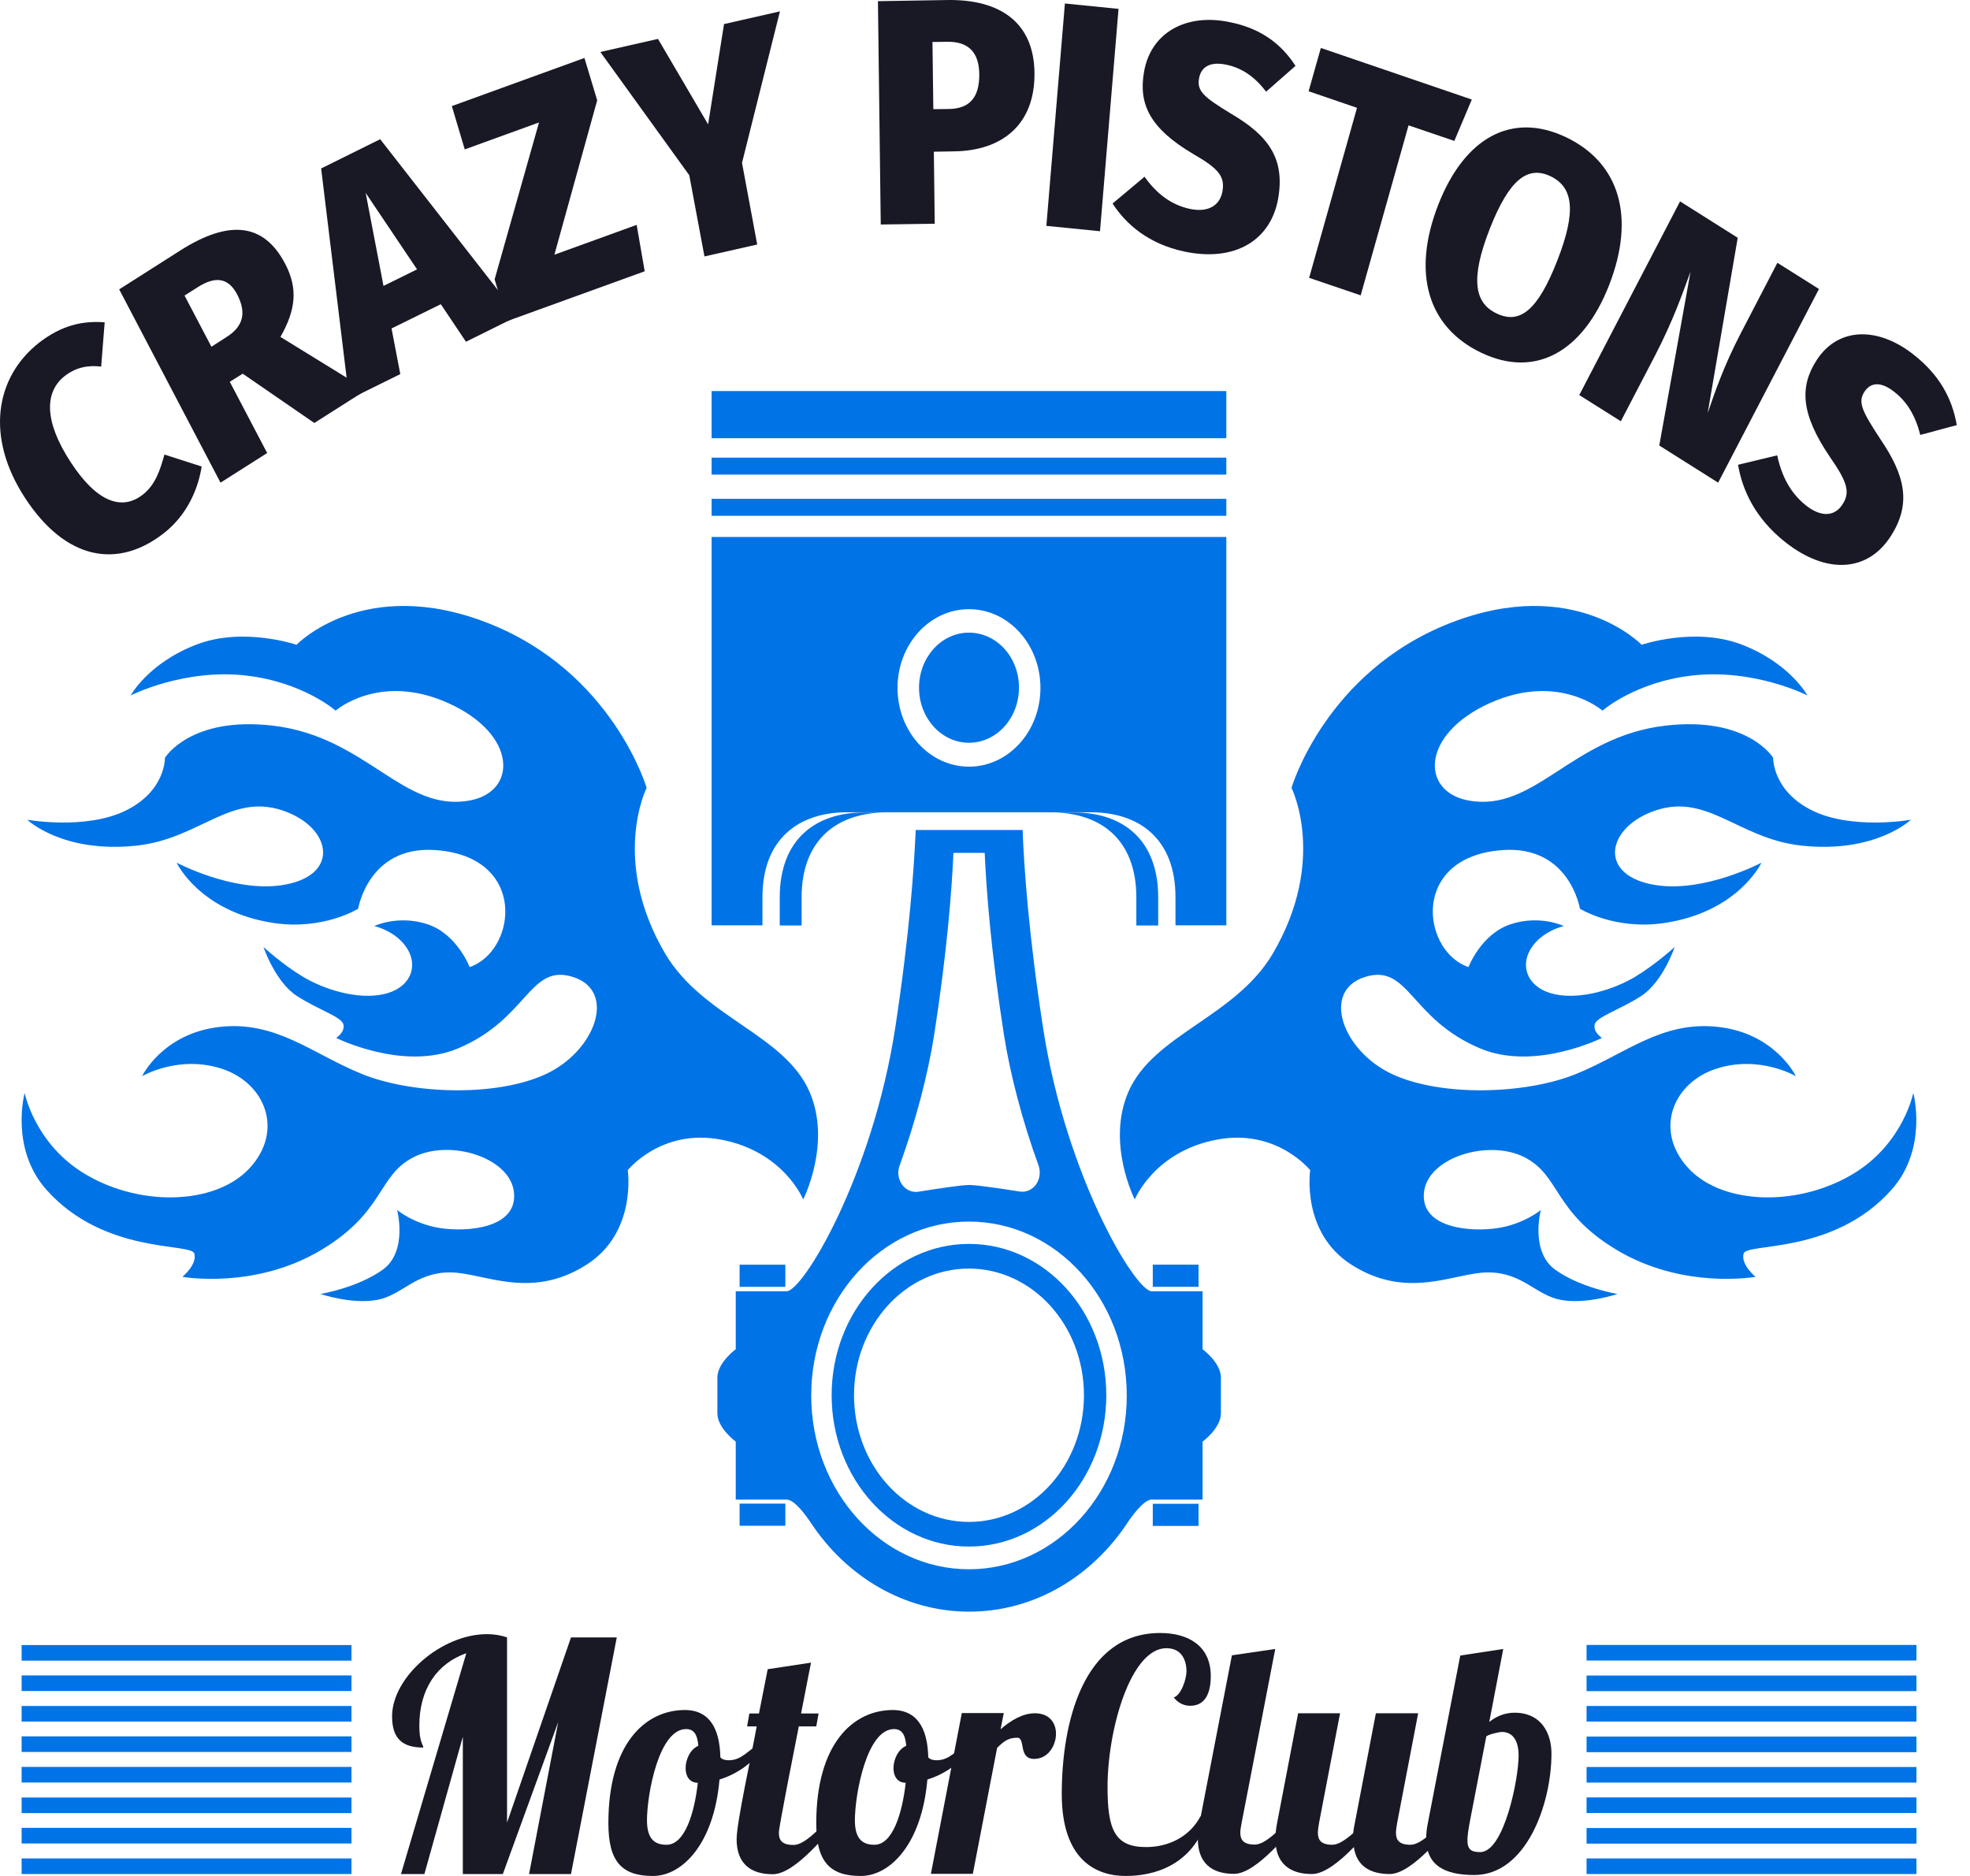
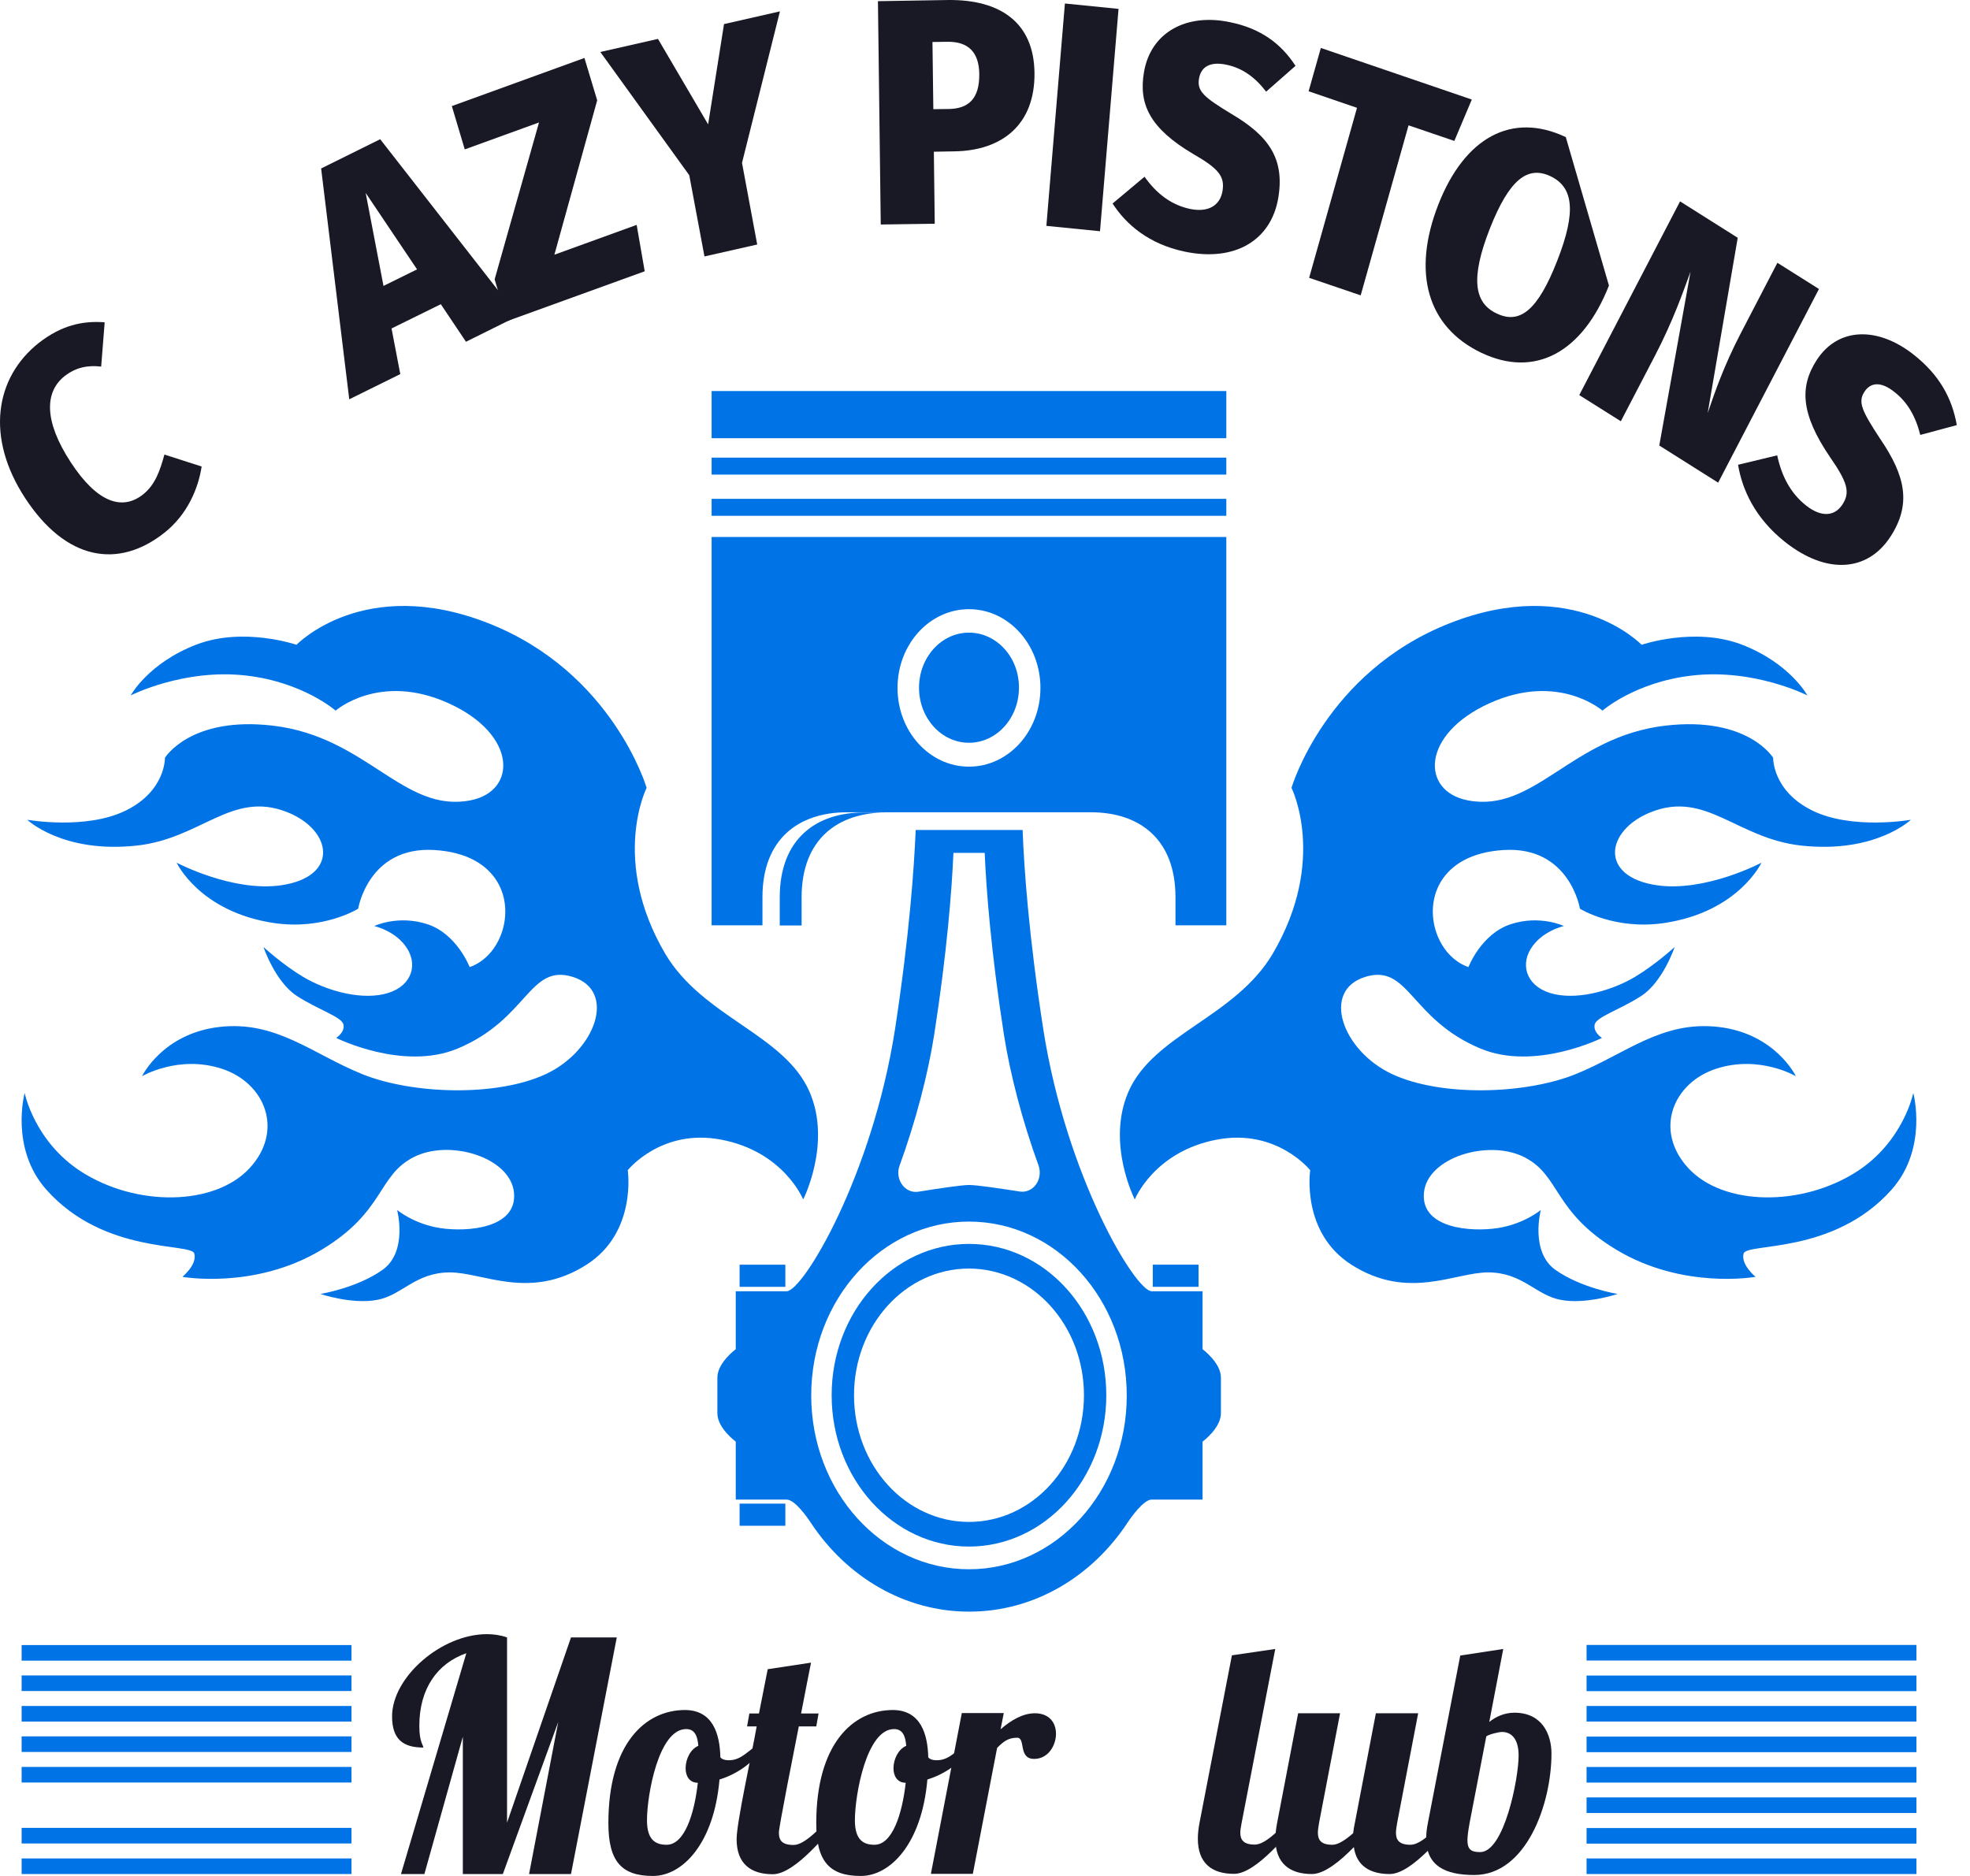
<svg xmlns="http://www.w3.org/2000/svg" width="84" height="80" viewBox="0 0 84 80" fill="none">
  <path d="M33.487 53.933H31.536V54.877H33.487V53.933Z" fill="#0073E6" />
  <path d="M33.487 64.122H31.536V65.066H33.487V64.122Z" fill="#0073E6" />
  <path d="M49.154 54.876H51.105V53.931H49.154V54.876Z" fill="#0073E6" />
-   <path d="M49.154 65.073H51.105V64.129H49.154V65.073Z" fill="#0073E6" />
  <path d="M46.219 59.499C46.219 62.48 44.029 64.902 41.317 64.902C38.613 64.902 36.415 62.488 36.415 59.499C36.415 56.519 38.605 54.097 41.317 54.097C44.029 54.105 46.219 56.519 46.219 59.499ZM41.317 53.046C38.084 53.046 35.461 55.936 35.461 59.499C35.461 63.063 38.084 65.953 41.317 65.953C44.55 65.953 47.172 63.063 47.172 59.499C47.172 55.936 44.557 53.046 41.317 53.046Z" fill="#0073E6" />
  <path d="M51.277 57.537V55.066C51.277 55.066 49.809 55.066 49.109 55.066C48.409 55.066 45.459 50.156 44.483 43.876C43.865 39.902 43.663 36.995 43.604 35.395H39.045C38.978 36.995 38.776 39.894 38.166 43.876C37.19 50.156 34.24 55.066 33.539 55.066C32.839 55.066 31.372 55.066 31.372 55.066V57.537C31.372 57.537 30.589 58.112 30.589 58.744C30.589 59.015 30.589 59.508 30.589 59.508C30.589 59.508 30.589 59.992 30.589 60.271C30.589 60.903 31.372 61.478 31.372 61.478V63.949C31.372 63.949 32.839 63.949 33.539 63.949C33.897 63.949 34.426 64.713 34.582 64.951C36.102 67.242 38.56 68.728 41.324 68.728C44.096 68.728 46.547 67.242 48.066 64.951C48.223 64.713 48.759 63.949 49.109 63.949C49.809 63.949 51.277 63.949 51.277 63.949V61.478C51.277 61.478 52.059 60.903 52.059 60.271C52.059 60 52.059 59.508 52.059 59.508C52.059 59.508 52.059 59.023 52.059 58.744C52.059 58.112 51.277 57.537 51.277 57.537ZM41.317 66.921C37.599 66.921 34.59 63.604 34.59 59.508C34.59 55.411 37.599 52.094 41.317 52.094C45.034 52.094 48.044 55.411 48.044 59.508C48.051 63.596 45.034 66.921 41.317 66.921ZM41.317 50.534C41.019 50.534 40.013 50.682 39.156 50.821C38.888 50.862 38.627 50.747 38.464 50.517C38.3 50.288 38.255 49.976 38.359 49.705C39.037 47.841 39.566 45.83 39.834 44.122C40.386 40.567 40.587 37.923 40.654 36.371H41.987C42.054 37.931 42.255 40.575 42.807 44.122C43.075 45.83 43.604 47.841 44.282 49.697C44.379 49.968 44.341 50.279 44.178 50.509C44.014 50.739 43.745 50.854 43.485 50.813C42.643 50.682 41.66 50.534 41.317 50.534Z" fill="#0073E6" />
  <path d="M33.248 38.268V39.467H34.18V38.268C34.18 35.797 35.707 34.648 37.793 34.648C37.472 34.648 37.16 34.648 36.862 34.648C34.783 34.639 33.248 35.789 33.248 38.268Z" fill="#0073E6" />
-   <path d="M49.385 38.268V39.467H48.453V38.268C48.453 35.797 46.926 34.648 44.84 34.648C45.161 34.648 45.474 34.648 45.772 34.648C47.857 34.639 49.385 35.789 49.385 38.268Z" fill="#0073E6" />
  <path d="M30.343 22.899H52.29V39.459H50.122V38.26C50.122 35.789 48.595 34.639 46.509 34.639C44.423 34.639 41.317 34.639 41.317 34.639C41.317 34.639 38.21 34.639 36.124 34.639C34.038 34.639 32.511 35.789 32.511 38.26V39.459H30.343V22.899ZM41.317 25.978C39.633 25.978 38.27 27.48 38.27 29.336C38.27 31.191 39.633 32.694 41.317 32.694C43 32.694 44.364 31.191 44.364 29.336C44.364 27.48 43 25.978 41.317 25.978Z" fill="#0073E6" />
  <path d="M41.317 26.979C40.14 26.979 39.187 28.03 39.187 29.327C39.187 30.624 40.14 31.675 41.317 31.675C42.494 31.675 43.448 30.624 43.448 29.327C43.455 28.03 42.494 26.979 41.317 26.979Z" fill="#0073E6" />
  <path d="M52.29 21.273H30.343V21.996H52.29V21.273Z" fill="#0073E6" />
  <path d="M52.29 16.676H41.317H30.343V18.687H52.29V16.676Z" fill="#0073E6" />
  <path d="M52.29 19.516H30.343V20.239H52.29V19.516Z" fill="#0073E6" />
  <path d="M55.069 33.597C55.069 33.597 56.514 28.662 61.818 26.577C67.122 24.492 69.998 27.497 69.998 27.497C69.998 27.497 72.248 26.725 74.244 27.48C76.315 28.268 77.067 29.656 77.067 29.656C77.067 29.656 74.795 28.498 72.136 28.81C69.715 29.089 68.329 30.304 68.329 30.304C68.329 30.304 66.459 28.662 63.524 29.984C60.589 31.306 60.574 33.736 62.578 34.13C65.446 34.688 66.988 31.413 71.011 30.945C74.527 30.534 75.607 32.316 75.607 32.316C75.607 32.316 75.57 33.728 77.276 34.565C78.975 35.403 81.478 34.959 81.478 34.959C81.478 34.959 79.973 36.404 76.807 36.06C74.05 35.756 72.754 33.703 70.4 34.631C68.448 35.403 68.173 37.39 70.646 37.751C72.717 38.055 75.108 36.79 75.108 36.79C75.108 36.79 74.132 38.884 70.974 39.36C68.85 39.68 67.368 38.752 67.368 38.752C67.368 38.752 66.936 36.084 64.127 36.248C61.326 36.413 60.701 38.457 61.304 39.927C61.751 41.01 62.615 41.24 62.615 41.24C62.615 41.24 63.151 39.836 64.403 39.417C65.662 38.999 66.683 39.491 66.683 39.491C66.683 39.491 65.737 39.697 65.267 40.468C64.798 41.24 65.156 42.151 66.288 42.398C67.42 42.644 68.836 42.184 69.715 41.659C70.594 41.133 71.406 40.386 71.406 40.386C71.406 40.386 70.907 41.872 69.983 42.472C69.059 43.071 68.046 43.367 67.994 43.703C67.934 44.032 68.307 44.261 68.307 44.261C68.307 44.261 65.454 45.69 63.122 44.713C60.12 43.457 60.082 41.084 58.212 41.659C56.313 42.25 57.244 44.82 59.36 45.805C61.475 46.79 65.081 46.659 67.189 45.805C69.305 44.951 70.855 43.514 73.276 43.794C75.704 44.073 76.576 45.895 76.576 45.895C76.576 45.895 75.026 44.976 73.179 45.575C71.331 46.175 70.504 48.211 71.994 49.82C73.484 51.429 76.829 51.478 79.191 49.951C81.172 48.662 81.582 46.61 81.582 46.61C81.582 46.61 82.223 48.974 80.651 50.739C78.177 53.514 74.475 52.989 74.348 53.457C74.214 53.925 74.855 54.45 74.855 54.45C74.855 54.45 71.763 55.008 68.918 53.293C66.221 51.667 66.541 50.14 65.007 49.352C63.472 48.564 60.85 49.352 60.715 50.871C60.581 52.389 62.719 52.545 63.852 52.373C64.984 52.201 65.699 51.601 65.699 51.601C65.699 51.601 65.23 53.383 66.325 54.155C67.413 54.926 68.97 55.181 68.97 55.181C68.97 55.181 67.636 55.633 66.564 55.435C65.498 55.247 64.939 54.27 63.464 54.261C62.042 54.253 60.045 55.477 57.624 53.933C55.464 52.554 55.866 49.902 55.866 49.902C55.866 49.902 54.443 48.12 51.903 48.596C49.213 49.097 48.386 51.15 48.386 51.15C48.386 51.15 47.165 48.761 48.111 46.569C49.176 44.105 52.663 43.391 54.272 40.666C56.611 36.675 55.069 33.597 55.069 33.597Z" fill="#0073E6" />
  <path d="M27.572 33.597C27.572 33.597 26.127 28.662 20.822 26.577C15.518 24.492 12.643 27.497 12.643 27.497C12.643 27.497 10.393 26.725 8.396 27.48C6.325 28.268 5.573 29.656 5.573 29.656C5.573 29.656 7.845 28.498 10.505 28.81C12.926 29.089 14.311 30.304 14.311 30.304C14.311 30.304 16.181 28.662 19.116 29.984C22.052 31.306 22.067 33.736 20.063 34.13C17.194 34.688 15.652 31.413 11.63 30.945C8.113 30.534 7.033 32.316 7.033 32.316C7.033 32.316 7.07 33.728 5.364 34.565C3.666 35.403 1.163 34.959 1.163 34.959C1.163 34.959 2.668 36.404 5.834 36.06C8.59 35.756 9.886 33.703 12.24 34.631C14.192 35.403 14.468 37.39 11.995 37.751C9.924 38.055 7.532 36.79 7.532 36.79C7.532 36.79 8.508 38.884 11.667 39.36C13.79 39.68 15.272 38.752 15.272 38.752C15.272 38.752 15.704 36.084 18.513 36.248C21.314 36.413 21.94 38.457 21.336 39.927C20.89 41.01 20.025 41.24 20.025 41.24C20.025 41.24 19.489 39.836 18.237 39.417C16.978 38.999 15.958 39.491 15.958 39.491C15.958 39.491 16.904 39.697 17.373 40.468C17.843 41.24 17.485 42.151 16.353 42.398C15.22 42.644 13.805 42.184 12.926 41.659C12.047 41.133 11.235 40.386 11.235 40.386C11.235 40.386 11.734 41.872 12.658 42.472C13.581 43.071 14.595 43.367 14.647 43.703C14.706 44.032 14.334 44.261 14.334 44.261C14.334 44.261 17.187 45.69 19.519 44.713C22.521 43.457 22.558 41.084 24.421 41.659C26.32 42.25 25.389 44.82 23.273 45.805C21.158 46.79 17.552 46.659 15.444 45.805C13.328 44.951 11.779 43.514 9.357 43.794C6.929 44.073 6.057 45.895 6.057 45.895C6.057 45.895 7.607 44.976 9.454 45.575C11.302 46.175 12.129 48.211 10.639 49.82C9.149 51.429 5.804 51.478 3.442 49.951C1.461 48.662 1.051 46.61 1.051 46.61C1.051 46.61 0.41 48.974 1.982 50.739C4.456 53.514 8.158 52.989 8.285 53.457C8.419 53.925 7.778 54.45 7.778 54.45C7.778 54.45 10.87 55.008 13.716 53.293C16.412 51.667 16.092 50.14 17.627 49.352C19.161 48.555 21.783 49.352 21.918 50.871C22.052 52.389 19.914 52.545 18.781 52.373C17.649 52.201 16.934 51.601 16.934 51.601C16.934 51.601 17.403 53.383 16.308 54.155C15.22 54.926 13.663 55.181 13.663 55.181C13.663 55.181 14.997 55.633 16.07 55.435C17.135 55.247 17.694 54.27 19.169 54.261C20.591 54.253 22.588 55.477 25.009 53.933C27.169 52.554 26.767 49.902 26.767 49.902C26.767 49.902 28.19 48.12 30.73 48.596C33.42 49.097 34.247 51.15 34.247 51.15C34.247 51.15 35.468 48.761 34.522 46.569C33.457 44.105 29.971 43.391 28.361 40.666C26.022 36.675 27.572 33.597 27.572 33.597Z" fill="#0073E6" />
  <path d="M4.463 13.745L4.314 15.633C3.733 15.567 3.234 15.666 2.75 16.043C1.916 16.708 1.856 17.932 3.011 19.705C4.15 21.454 5.223 21.782 6.102 21.084C6.624 20.666 6.825 20.058 7.011 19.385L8.598 19.894C8.456 20.83 7.987 21.947 7.011 22.718C5.03 24.286 2.802 23.892 1.066 21.232C-0.617 18.654 -0.222 16.109 1.655 14.623C2.616 13.876 3.51 13.671 4.463 13.745Z" fill="#191825" />
-   <path d="M9.798 16.281L11.392 19.319L9.403 20.583L5.082 12.34L7.674 10.69C9.76 9.36 11.243 9.5 12.159 11.248C12.718 12.316 12.606 13.227 11.958 14.368L15.623 16.626L13.403 18.038L10.349 15.936L9.798 16.281ZM9.678 14.36C10.356 13.925 10.528 13.35 10.111 12.554C9.738 11.839 9.179 11.766 8.427 12.25L7.868 12.603L9.015 14.787L9.678 14.36Z" fill="#191825" />
  <path d="M16.695 14.007L17.068 15.953L14.892 17.028L13.693 7.184L16.211 5.937L22.089 13.473L19.869 14.574L18.796 12.973L16.695 14.007ZM15.592 8.227L16.352 12.193L17.783 11.487L15.592 8.227Z" fill="#191825" />
  <path d="M23.639 10.862L27.147 9.59L27.49 11.569L21.62 13.695L21.091 11.913L22.983 5.222L19.817 6.371L19.266 4.524L24.92 2.472L25.464 4.278L23.639 10.862Z" fill="#191825" />
  <path d="M32.287 10.427L30.038 10.936L29.39 7.472L25.598 2.217L28.056 1.659L30.194 5.304L30.872 1.027L33.256 0.485L31.639 6.946L32.287 10.427Z" fill="#191825" />
  <path d="M40.401 0.001C42.68 -0.032 44.081 0.986 44.11 3.096C44.14 5.313 42.732 6.421 40.706 6.454L39.819 6.47L39.857 9.541L37.555 9.574L37.435 0.05L40.401 0.001ZM40.468 4.648C41.302 4.631 41.771 4.204 41.756 3.145C41.741 2.242 41.302 1.766 40.386 1.782L39.76 1.791L39.797 4.656L40.468 4.648Z" fill="#191825" />
  <path d="M44.617 9.632L45.407 0.149L47.694 0.379L46.904 9.861L44.617 9.632Z" fill="#191825" />
  <path d="M55.24 2.808L53.988 3.909C53.504 3.276 52.96 2.899 52.29 2.759C51.634 2.62 51.217 2.825 51.127 3.342C51.031 3.884 51.321 4.139 52.513 4.861C54.085 5.789 54.793 6.758 54.502 8.457C54.197 10.222 52.692 11.183 50.517 10.731C48.967 10.403 48.014 9.565 47.44 8.679L48.803 7.537C49.302 8.244 49.928 8.736 50.74 8.909C51.522 9.073 52.022 8.761 52.126 8.153C52.23 7.537 51.984 7.201 50.882 6.569C49.019 5.469 48.542 4.434 48.781 3.063C49.079 1.355 50.614 0.559 52.439 0.945C53.75 1.208 54.621 1.856 55.24 2.808Z" fill="#191825" />
  <path d="M60.06 5.345L58.019 12.595L55.821 11.848L57.862 4.598L55.799 3.892L56.32 2.045L62.757 4.245L62.012 6.01L60.06 5.345Z" fill="#191825" />
-   <path d="M68.605 12.177C67.487 15.017 65.461 16.142 63.159 15.042C60.857 13.942 60.194 11.618 61.334 8.712C62.451 5.871 64.455 4.755 66.765 5.847C69.074 6.947 69.745 9.27 68.605 12.177ZM63.524 9.755C62.697 11.865 62.854 12.915 63.815 13.367C64.805 13.843 65.573 13.236 66.4 11.117C67.227 9.008 67.085 7.981 66.109 7.513C65.141 7.062 64.358 7.636 63.524 9.755Z" fill="#191825" />
+   <path d="M68.605 12.177C67.487 15.017 65.461 16.142 63.159 15.042C60.857 13.942 60.194 11.618 61.334 8.712C62.451 5.871 64.455 4.755 66.765 5.847ZM63.524 9.755C62.697 11.865 62.854 12.915 63.815 13.367C64.805 13.843 65.573 13.236 66.4 11.117C67.227 9.008 67.085 7.981 66.109 7.513C65.141 7.062 64.358 7.636 63.524 9.755Z" fill="#191825" />
  <path d="M70.751 18.999L72.084 11.585C71.771 12.431 71.362 13.638 70.565 15.173L69.112 17.964L67.339 16.848L71.637 8.588L74.096 10.14L72.814 17.619C73.12 16.725 73.5 15.608 74.23 14.204L75.787 11.207L77.56 12.324L73.261 20.583L70.751 18.999Z" fill="#191825" />
  <path d="M83.437 18.129L81.88 18.547C81.679 17.751 81.336 17.152 80.777 16.716C80.234 16.281 79.779 16.281 79.503 16.7C79.213 17.143 79.377 17.505 80.174 18.72C81.247 20.296 81.515 21.503 80.599 22.899C79.645 24.36 77.909 24.532 76.114 23.112C74.832 22.094 74.289 20.887 74.11 19.82L75.779 19.418C75.965 20.288 76.337 21.027 77.015 21.561C77.663 22.07 78.23 22.02 78.557 21.519C78.892 21.01 78.796 20.592 78.036 19.5C76.769 17.636 76.732 16.478 77.47 15.345C78.393 13.933 80.092 13.933 81.597 15.124C82.692 15.986 83.236 16.979 83.437 18.129Z" fill="#191825" />
  <path d="M22.559 79.918L23.803 73.432L21.441 79.918H19.735V74.064L18.096 79.918H17.098L19.884 70.501C18.64 70.936 17.88 72.02 17.88 73.596C17.88 74.294 18.044 74.401 18.052 74.524C17.195 74.524 16.718 74.179 16.718 73.194C16.718 71.519 18.819 69.688 20.763 69.688C21.047 69.688 21.345 69.729 21.62 69.828V77.726L24.347 69.828H26.299L24.347 79.918H22.559Z" fill="#191825" />
  <path d="M30.716 74.942C30.791 75.025 30.902 75.066 31.074 75.066C31.655 75.066 31.916 74.598 32.377 74.392L32.429 74.68C32.042 75.213 31.401 75.665 30.679 75.887C30.441 78.645 29.085 80 27.841 80C26.507 80 25.941 79.384 25.941 77.75C25.941 74.376 27.498 72.923 29.211 72.923C30.396 72.931 30.694 73.941 30.716 74.942ZM29.755 76.026C29.398 76.026 29.234 75.739 29.234 75.41C29.234 75.016 29.442 74.59 29.777 74.45C29.74 73.998 29.606 73.736 29.256 73.736C28.086 73.736 27.587 76.535 27.587 77.627C27.587 78.448 27.937 78.67 28.422 78.67C29.189 78.67 29.606 77.356 29.755 76.026Z" fill="#191825" />
  <path d="M34.582 70.903C34.582 70.903 34.396 71.831 34.158 73.071H34.903L34.806 73.621H34.061C33.204 77.948 33.212 78.087 33.212 78.161C33.212 78.473 33.338 78.678 33.837 78.678C34.336 78.678 34.984 77.906 35.476 77.471H35.901C35.327 78.104 33.927 79.926 32.951 79.926C31.99 79.926 31.409 79.458 31.409 78.432C31.409 77.71 32.057 74.803 32.265 73.621H31.856L31.953 73.071H32.362L32.735 71.183L34.582 70.903Z" fill="#191825" />
  <path d="M39.58 74.942C39.655 75.025 39.767 75.066 39.938 75.066C40.519 75.066 40.78 74.598 41.242 74.392L41.294 74.68C40.906 75.213 40.266 75.665 39.543 75.887C39.305 78.645 37.949 80 36.705 80C35.371 80 34.805 79.384 34.805 77.75C34.805 74.376 36.362 72.923 38.076 72.923C39.253 72.931 39.558 73.941 39.58 74.942ZM38.619 76.026C38.262 76.026 38.098 75.739 38.098 75.41C38.098 75.016 38.306 74.59 38.642 74.45C38.605 73.998 38.47 73.736 38.12 73.736C36.951 73.736 36.452 76.535 36.452 77.627C36.452 78.448 36.802 78.67 37.286 78.67C38.053 78.67 38.47 77.356 38.619 76.026Z" fill="#191825" />
  <path d="M42.799 73.062L42.665 73.744C43.112 73.358 43.611 73.062 44.133 73.062C44.692 73.062 45.027 73.415 45.027 73.941C45.027 74.417 44.706 75.008 44.096 75.008C43.403 75.008 43.745 74.105 43.373 74.105C43.001 74.105 42.799 74.253 42.516 74.54L41.481 79.91H39.693L41.011 73.054H42.799V73.062Z" fill="#191825" />
-   <path d="M51.478 77.586C50.823 79.589 49.169 80 47.999 80C46.733 80 45.273 79.318 45.273 76.502C45.273 73.514 46.16 69.639 49.467 69.639C50.622 69.639 51.627 70.148 51.627 71.478C51.627 72.2 51.389 72.742 50.756 72.742C50.555 72.742 50.287 72.685 50.048 72.389C50.361 72.29 50.592 71.609 50.592 71.264C50.592 71.043 50.532 70.287 49.735 70.287C48.208 70.287 47.225 73.768 47.225 76.207C47.225 78.005 47.523 78.768 48.864 78.768C49.825 78.768 50.726 78.333 51.188 77.455L51.478 77.586Z" fill="#191825" />
  <path d="M54.376 70.32L52.946 77.718C52.908 77.923 52.886 78.046 52.886 78.153C52.886 78.457 53.02 78.662 53.504 78.662C54.003 78.662 54.651 77.89 55.143 77.455H55.568C54.994 78.087 53.594 79.91 52.618 79.91C51.657 79.91 51.076 79.442 51.076 78.415C51.076 78.21 51.098 77.98 51.15 77.718L52.528 70.591L54.376 70.32Z" fill="#191825" />
  <path d="M60.47 73.062L59.576 77.726C59.553 77.874 59.523 78.03 59.523 78.153C59.523 78.457 59.65 78.67 60.142 78.67C60.641 78.67 61.289 77.898 61.781 77.463H62.205C61.632 78.095 60.231 79.918 59.255 79.918C58.413 79.918 57.84 79.565 57.728 78.769C57.147 79.368 56.469 79.918 55.94 79.918C54.979 79.918 54.383 79.45 54.383 78.424C54.383 78.218 54.406 77.989 54.458 77.726L55.352 73.062H57.14L56.246 77.726C56.223 77.874 56.194 78.03 56.194 78.153C56.194 78.457 56.32 78.67 56.812 78.67C57.073 78.67 57.386 78.448 57.698 78.177C57.713 78.038 57.736 77.89 57.773 77.726L58.667 73.062H60.47Z" fill="#191825" />
  <path d="M64.098 70.32L63.502 73.432C63.785 73.202 64.157 73.038 64.575 73.038C65.766 73.038 66.154 73.974 66.154 74.778C66.154 76.929 65.081 79.959 62.861 79.959C61.632 79.959 60.812 79.573 60.812 78.399C60.812 78.21 60.835 77.972 60.887 77.726L62.265 70.6L64.098 70.32ZM64.046 73.859C63.919 73.859 63.487 73.957 63.375 74.048L62.667 77.718C62.608 78.046 62.571 78.292 62.571 78.473C62.571 78.883 62.742 78.982 63.114 78.982C64.135 78.982 64.753 75.854 64.753 74.869C64.753 74.048 64.359 73.859 64.046 73.859Z" fill="#191825" />
  <path d="M81.716 79.253H67.651V79.918H81.716V79.253Z" fill="#0073E6" />
  <path d="M81.716 77.956H67.651V78.621H81.716V77.956Z" fill="#0073E6" />
  <path d="M81.716 76.65H67.651V77.315H81.716V76.65Z" fill="#0073E6" />
  <path d="M81.716 75.353H67.651V76.018H81.716V75.353Z" fill="#0073E6" />
  <path d="M81.716 74.056H67.651V74.721H81.716V74.056Z" fill="#0073E6" />
  <path d="M81.716 72.751H67.651V73.415H81.716V72.751Z" fill="#0073E6" />
  <path d="M81.716 71.453H67.651V72.118H81.716V71.453Z" fill="#0073E6" />
  <path d="M81.716 70.148H67.651V70.813H81.716V70.148Z" fill="#0073E6" />
  <path d="M0.922 79.918H14.987V79.253H0.922V79.918Z" fill="#0073E6" />
  <path d="M0.922 78.614H14.987V77.949H0.922V78.614Z" fill="#0073E6" />
-   <path d="M0.922 77.319H14.987V76.654H0.922V77.319Z" fill="#0073E6" />
  <path d="M0.922 76.015H14.987V75.35H0.922V76.015Z" fill="#0073E6" />
  <path d="M0.922 74.712H14.987V74.047H0.922V74.712Z" fill="#0073E6" />
  <path d="M0.922 73.416H14.987V72.751H0.922V73.416Z" fill="#0073E6" />
  <path d="M0.922 72.113H14.987V71.448H0.922V72.113Z" fill="#0073E6" />
  <path d="M0.922 70.818H14.987V70.153H0.922V70.818Z" fill="#0073E6" />
</svg>